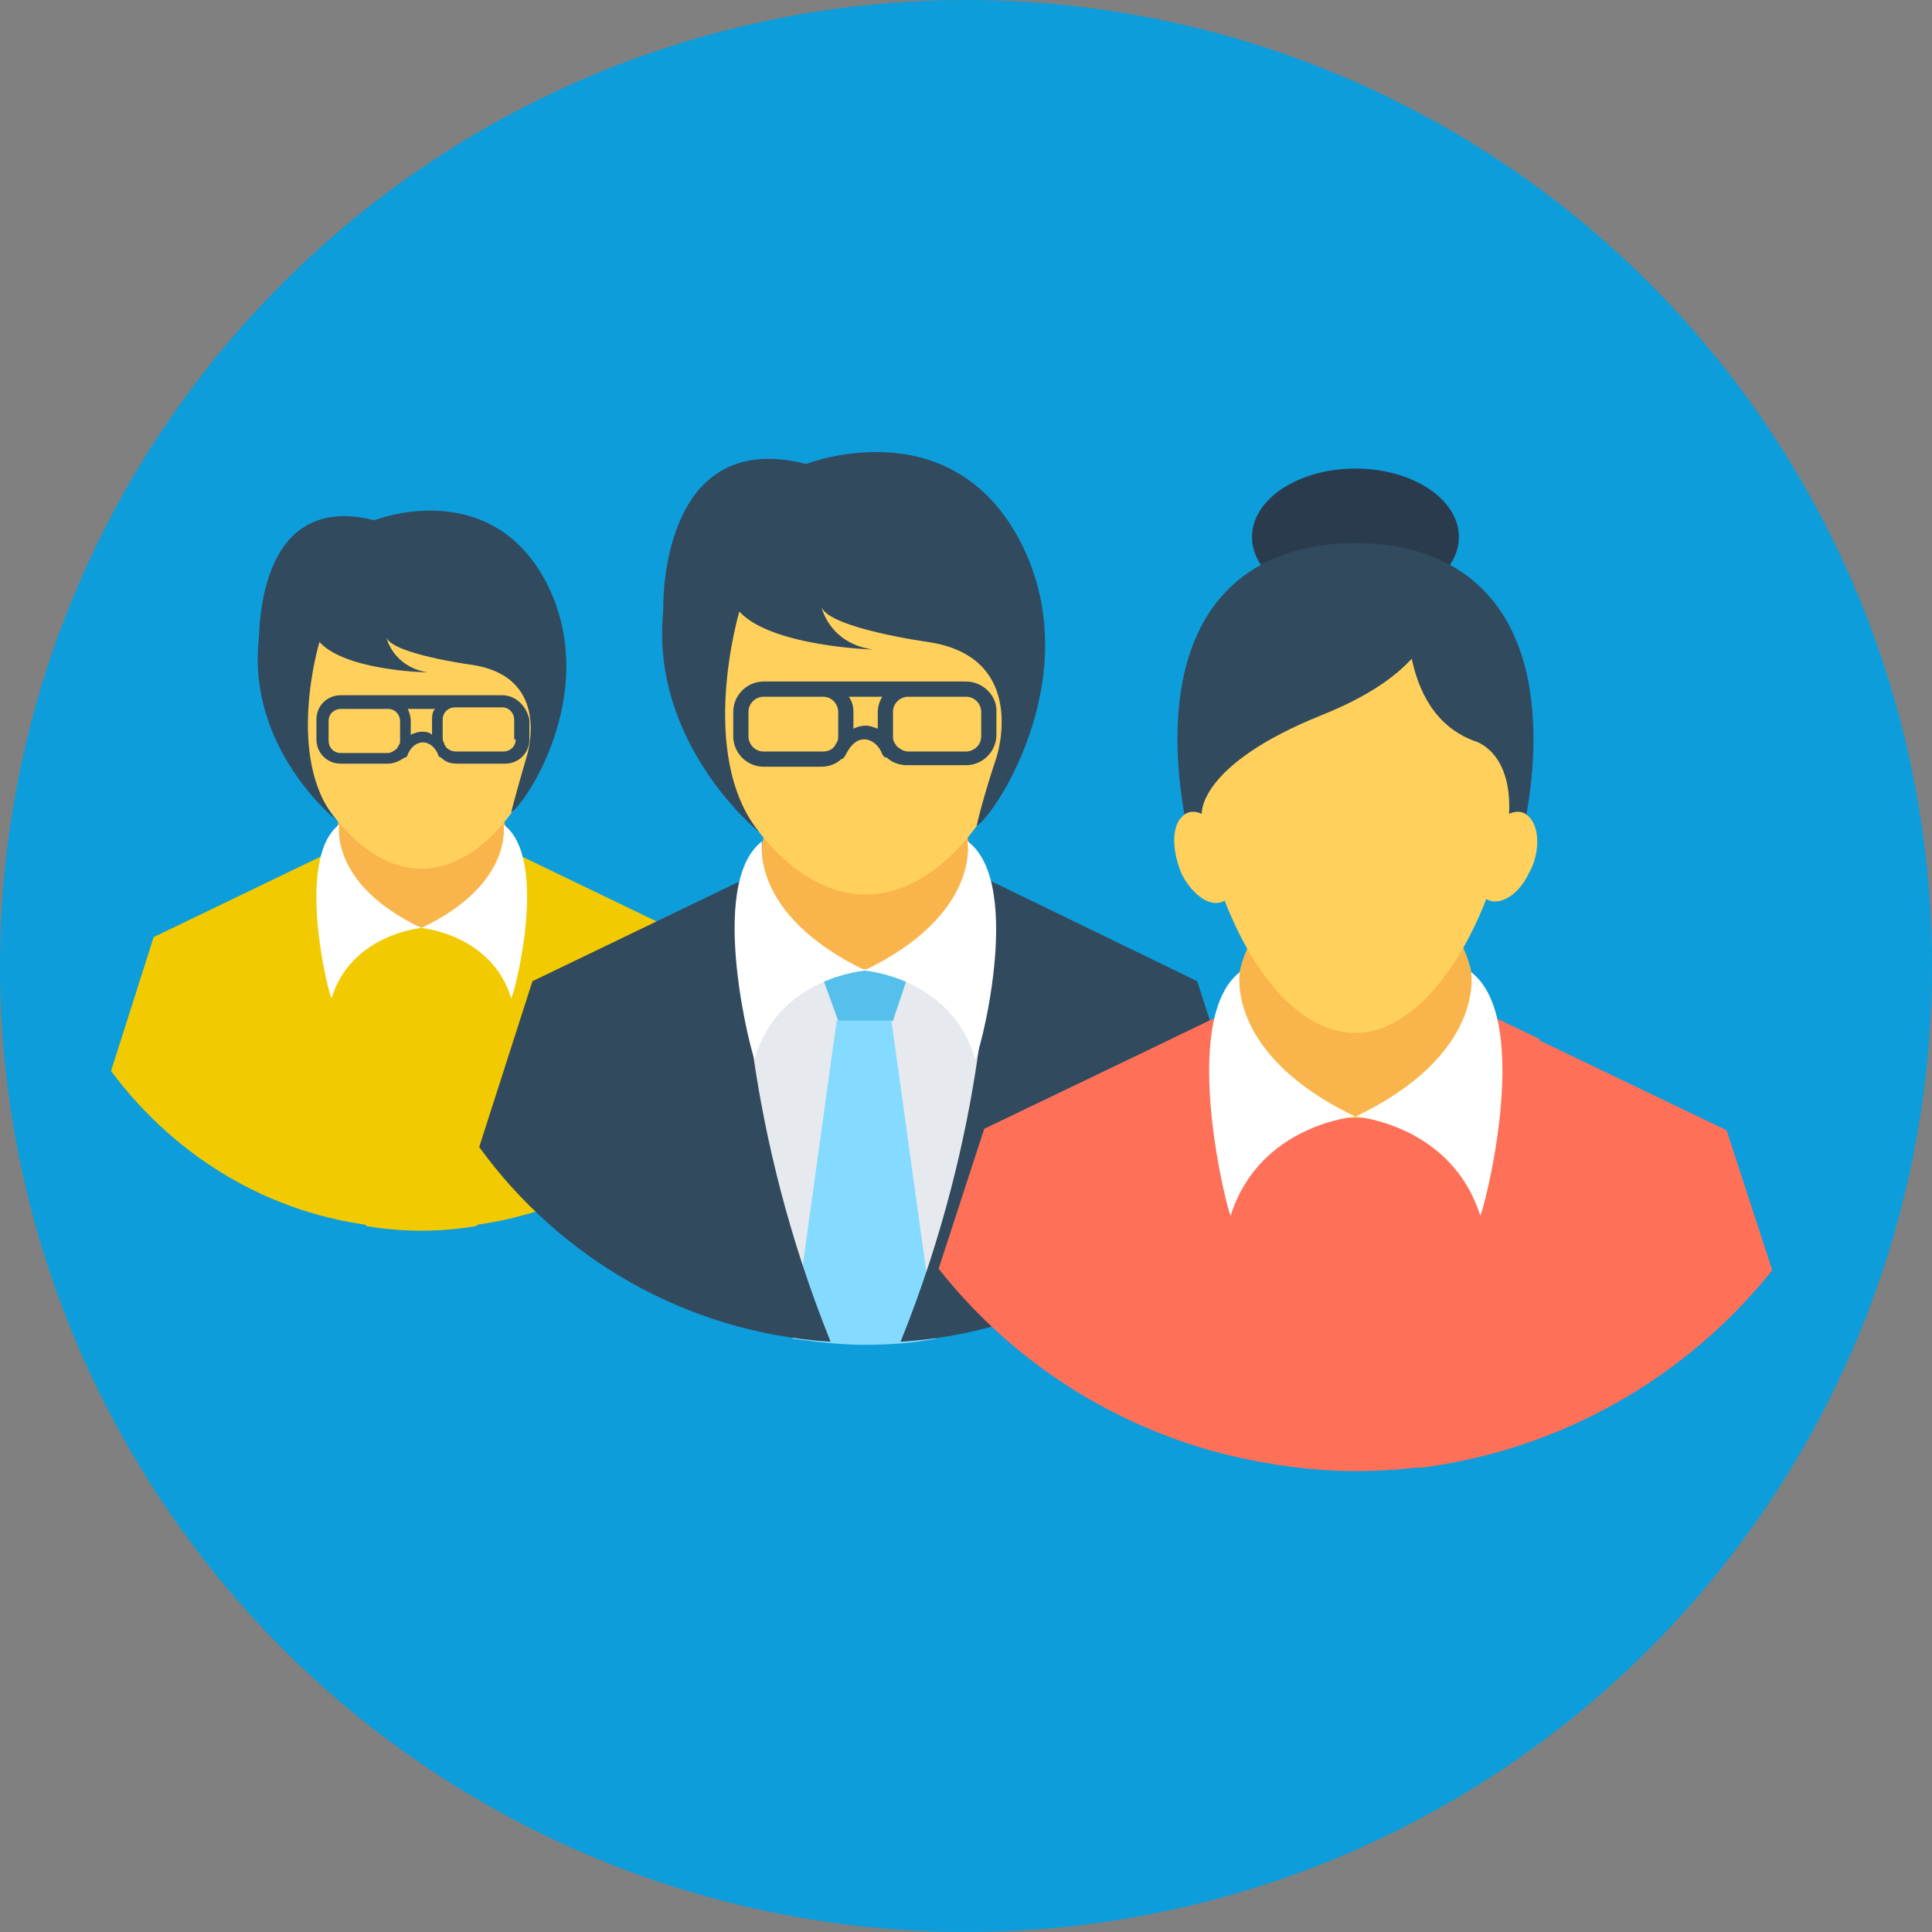
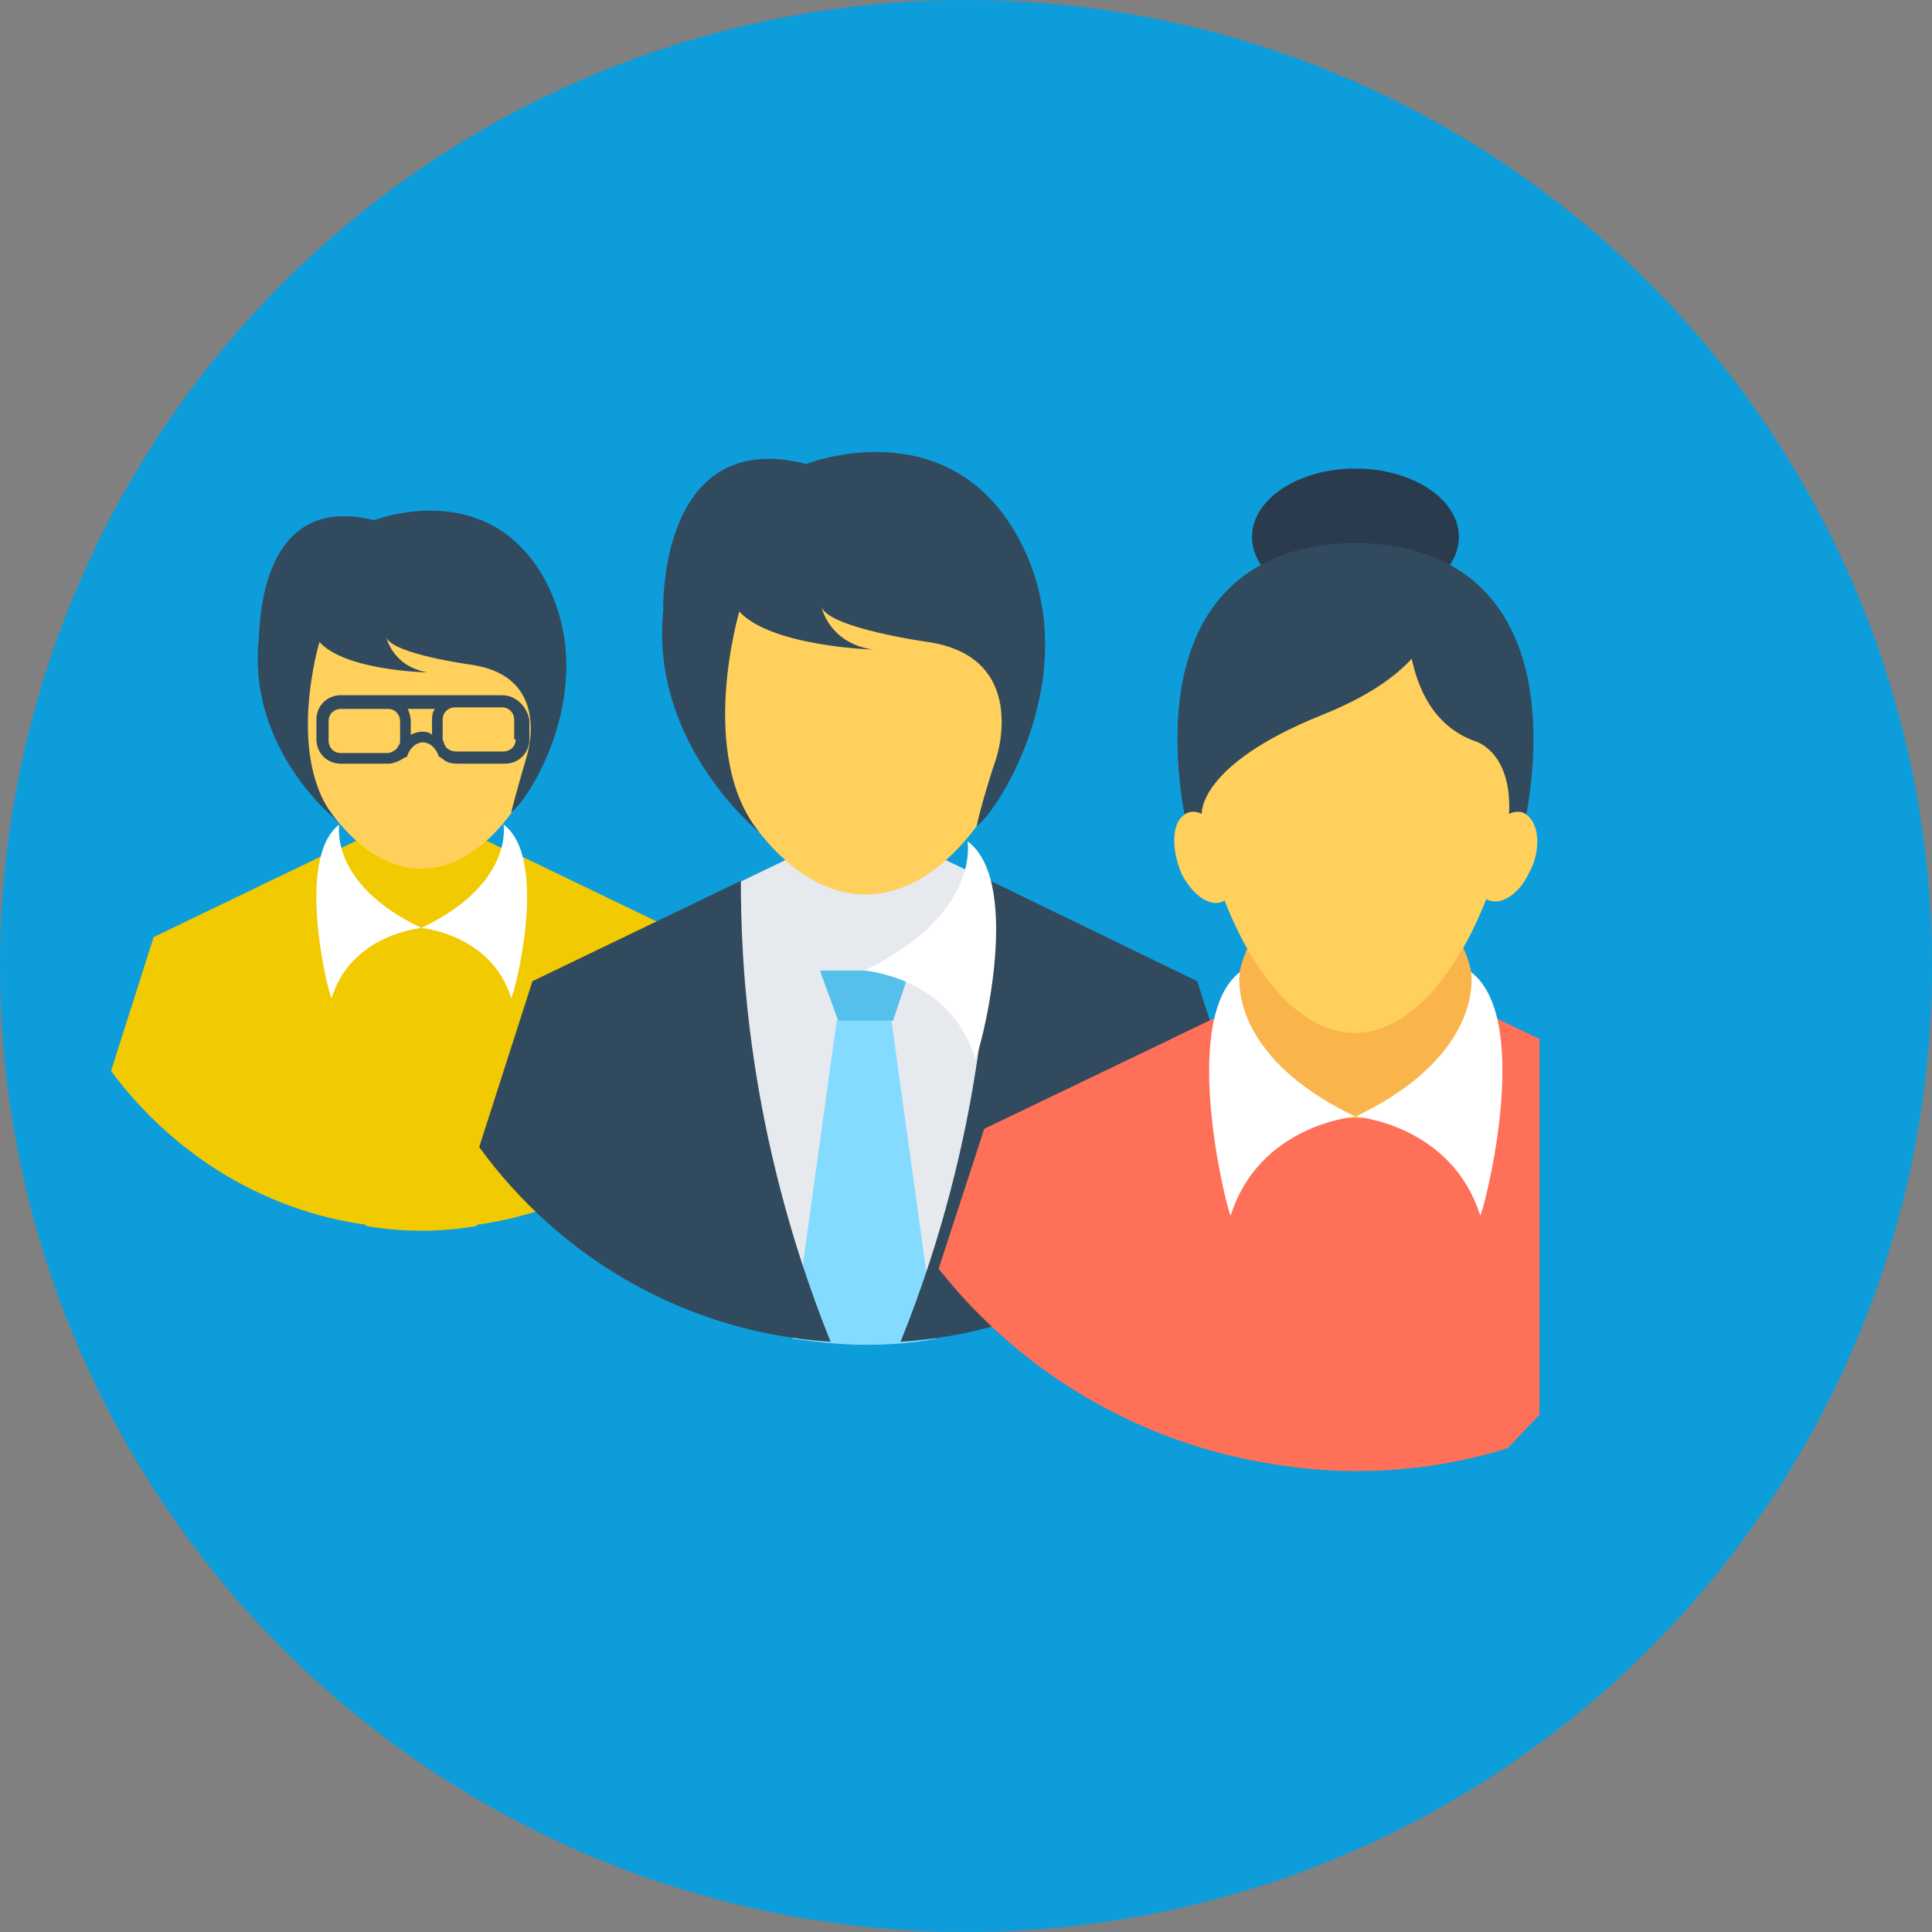
<svg xmlns="http://www.w3.org/2000/svg" height="800px" width="800px" version="1.1" id="Layer_1" viewBox="0 0 508 508" xml:space="preserve" fill="#000000">
  <rect x="0" y="0" width="508" height="508" fill="#808080" stroke="none" />
  <g id="SVGRepo_bgCarrier" stroke-width="0" />
  <g id="SVGRepo_tracerCarrier" stroke-linecap="round" stroke-linejoin="round" />
  <g id="SVGRepo_iconCarrier">
    <circle style="fill:#0d9dda;" cx="254" cy="254" r="254" />
    <path style="fill:#f2ca02;" d="M110.8,212.8L110.8,212.8L110.8,212.8L110.8,212.8L76,229.6v71.2l20.4,21.6c4.8,0.8,9.6,1.2,14.4,1.2 s9.6-0.4,14.4-1.2l20.4-21.6v-71.2L110.8,212.8L110.8,212.8z" />
-     <ellipse style="fill:#F9B54C;" cx="110.8" cy="221.2" rx="22.4" ry="22.8" />
    <g>
      <path style="fill:#f2ca02;" d="M192.4,281.6l-11.2-35.2l-44-21.2c0,15.2-1.2,52.8-19.2,97.6C148.8,320.8,175.2,304.8,192.4,281.6z" />
      <path style="fill:#f2ca02;" d="M103.6,322.8c-18-44.8-19.2-82.4-19.2-97.6l-44,21.2l-11.2,35.2C46.4,304.8,72.8,320.8,103.6,322.8z " />
    </g>
    <g>
      <path style="fill:#FFFFFF;" d="M132.4,216.8c0,0,2.8,15.6-21.6,27.2c0,0,18.4,1.6,23.6,18.4C134.8,263.2,144.8,226,132.4,216.8z" />
      <path style="fill:#FFFFFF;" d="M89.2,216.8c0,0-2.8,15.6,21.6,27.2c0,0-18.4,1.6-23.6,18.4C86.8,263.2,77.2,226,89.2,216.8z" />
    </g>
    <path style="fill:#FFD05B;" d="M147.2,175.2c0,24-16.4,53.2-36.4,53.2s-36.4-29.2-36.4-53.2S90.8,142,110.8,142 S147.2,151.2,147.2,175.2z" />
    <g>
      <path style="fill:#324A5E;" d="M98.4,136.8c0,0,29.2-11.6,44.4,14.8c16,28.4-4,59.2-8.4,62c0,0,1.2-4.8,4-14.4 c0,0,7.2-21.2-14.4-24.4c0,0-20.8-2.8-22.4-7.2c0,0,1.6,7.6,10.8,9.2c0,0-21.6-0.4-28.4-8c0,0-9.2,30.4,4.4,46.8 c0,0-23.2-18.4-20.4-47.2C68.4,168,66.8,128.8,98.4,136.8z" />
      <path style="fill:#324A5E;" d="M132,182.8h-11.2h-1.2H102h-0.4h-12c-3.6,0-6.4,2.8-6.4,6.4v5.2c0,3.6,2.8,6.4,6.4,6.4H102 c1.6,0,3.2-0.8,4.4-1.6c0.4,0,0.8-0.4,0.8-0.8c0.8-2,2.4-3.2,4-3.2s3.2,1.2,4,3.2c0,0.4,0.4,0.8,0.8,0.8c1.2,1.2,2.4,1.6,4.4,1.6 h12.4c3.6,0,6.4-2.8,6.4-6.4v-5.2C138.4,185.6,135.6,182.8,132,182.8z M89.6,198c-2,0-3.2-1.6-3.2-3.2v-5.2c0-2,1.6-3.2,3.2-3.2h12 h0.4c2,0,3.2,1.6,3.2,3.2v5.2c0,0.4,0,0.8-0.4,1.2c0,0.4-0.4,0.4-0.4,0.8c-0.4,0.4-1.6,1.2-2.4,1.2H89.6z M110.8,192.4 c-0.8,0-2,0.4-2.8,0.8v-3.6c0-1.2-0.4-2.4-0.8-3.2h7.2c-0.8,0.8-0.8,2-0.8,3.2v3.6C112.8,192.4,111.6,192.4,110.8,192.4z M135.6,194.4c0,2-1.6,3.2-3.2,3.2H120c-1.2,0-2-0.4-2.8-1.2c0-0.4-0.4-0.4-0.4-0.8c0-0.4-0.4-0.8-0.4-1.2v-5.2 c0-2,1.6-3.2,3.2-3.2h1.2H132c2,0,3.2,1.6,3.2,3.2v5.2H135.6z" />
    </g>
    <path style="fill:#E6E9EE;" d="M227.6,216L227.6,216L227.6,216L227.6,216l-43.2,20.8v88.4l25.2,26.8c6,0.8,12,1.2,18,1.2 s12-0.4,18-1.2l25.2-26.8v-88.4L227.6,216L227.6,216z" />
-     <ellipse style="fill:#F9B54C;" cx="227.6" cy="226.8" rx="27.6" ry="28" />
    <polygon style="fill:#54C0EB;" points="239.2,255.2 215.6,255.2 220.4,268.4 234.8,268.4 " />
    <path style="fill:#84DBFF;" d="M208.4,352c6,0.8,12.4,1.6,18.8,1.6c6.4,0,12.8-0.4,18.8-1.6l-11.6-83.6H220L208.4,352z" />
    <g>
      <path style="fill:#324A5E;" d="M328.8,301.6l-14-43.6l-54.4-26.4c0,18.8-1.2,65.6-23.6,121.2C274.4,350.4,307.6,330.8,328.8,301.6z " />
      <path style="fill:#324A5E;" d="M218.4,352.8c-22.4-55.6-23.6-102.4-23.6-121.2L140,258l-14,43.6 C147.2,330.8,180.4,350.4,218.4,352.8z" />
    </g>
    <g>
      <path style="fill:#FFFFFF;" d="M254.4,221.2c0,0,3.6,19.2-27.2,34c0,0,22.8,1.6,29.2,23.2C257.2,278.8,269.6,232.4,254.4,221.2z" />
-       <path style="fill:#FFFFFF;" d="M200.4,221.2c0,0-3.6,19.2,27.2,34c0,0-22.8,1.6-29.2,23.2C198,278.8,185.6,232.4,200.4,221.2z" />
    </g>
    <path style="fill:#FFD05B;" d="M272.8,169.2c0,29.6-20.4,66-45.2,66s-45.2-36.4-45.2-66s20.4-41.2,45.2-41.2 S272.8,139.6,272.8,169.2z" />
    <g>
      <path style="fill:#324A5E;" d="M212,122c0,0,36.4-14.4,55.2,18.4c20,35.2-5.2,73.6-10.4,76.8c0,0,1.2-6,5.2-18 c0,0,8.8-26.4-18-30.4c0,0-26-3.6-28-9.2c0,0,2,9.6,13.6,11.2c0,0-26.8-0.8-35.2-10c0,0-11.2,37.6,5.2,58c0,0-28.8-23.2-25.2-58.4 C174.4,160.8,172.8,112,212,122z" />
-       <path style="fill:#324A5E;" d="M254,179.2h-14h-1.2h-22.4h-0.8h-14.8c-4.4,0-8,3.6-8,8v6.4c0,4.4,3.6,8,8,8H216c2,0,4-0.8,5.2-2 c0.4,0,0.8-0.4,1.2-1.2c1.2-2.4,2.8-4,4.8-4s4,1.6,4.8,4c0.4,0.4,0.4,0.8,1.2,0.8c1.2,1.2,3.2,2,5.2,2H254c4.4,0,8-3.6,8-8v-6.4 C262,182.8,258.4,179.2,254,179.2z M200.8,197.6c-2.4,0-4-2-4-4v-6.4c0-2.4,2-4,4-4h14.8h0.8c2.4,0,4,2,4,4v6.4 c0,0.4,0,1.2-0.4,1.6c0,0.4-0.4,0.4-0.4,0.8c-0.8,1.2-2,1.6-3.2,1.6L200.8,197.6L200.8,197.6z M227.6,190.8c-1.2,0-2.4,0.4-3.2,0.8 v-4.4c0-1.6-0.4-2.8-1.2-4h8.8c-0.8,1.2-1.2,2.8-1.2,4v4.4C229.6,191.2,228.8,190.8,227.6,190.8z M258,193.6c0,2.4-2,4-4,4h-15.2 c-1.2,0-2.4-0.8-3.2-1.6c0-0.4-0.4-0.4-0.4-0.8c-0.4-0.4-0.4-1.2-0.4-1.6v-6.4c0-2.4,2-4,4-4h1.2h14c2.4,0,4,2,4,4V193.6z" />
    </g>
    <ellipse style="fill:#2B3B4E;" cx="356.4" cy="141.2" rx="27.2" ry="18" />
-     <path style="fill:#324A5E;" d="M398.8,225.6c2.8-10.4,4.4-21.2,4.4-31.2c0-37.2-20.8-51.6-46.8-51.6s-46.8,14.4-46.8,51.6 c0,10,1.6,20.8,4.4,31.2L398.8,225.6L398.8,225.6z" />
+     <path style="fill:#324A5E;" d="M398.8,225.6c2.8-10.4,4.4-21.2,4.4-31.2c0-37.2-20.8-51.6-46.8-51.6s-46.8,14.4-46.8,51.6 c0,10,1.6,20.8,4.4,31.2L398.8,225.6z" />
    <path style="fill:#FF7058;" d="M356.4,250L356.4,250L356.4,250L356.4,250L308,273.2V372l8.4,8.8c12.8,3.6,26,6,40,6s27.2-2,40-6 l8.4-8.8v-98.8L356.4,250L356.4,250z" />
    <ellipse style="fill:#F9B54C;" cx="356.4" cy="262.4" rx="31.2" ry="31.6" />
    <g>
-       <path style="fill:#FF7058;" d="M466,334l-12-36.8L393.2,268c0,19.2-1.2,63.6-20,118C410.8,381.2,443.6,362,466,334z" />
      <path style="fill:#FF7058;" d="M339.6,385.6c-18.8-54.4-20-99.2-20-118l-60.8,29.2l-12,36.8C269.2,362,302.4,381.2,339.6,385.6z" />
    </g>
    <g>
      <path style="fill:#FFFFFF;" d="M386.8,255.6c0,0,4,21.6-30.4,38c0,0,25.2,2,32.8,26C389.6,320.4,403.6,268.4,386.8,255.6z" />
      <path style="fill:#FFFFFF;" d="M326,255.6c0,0-4,21.6,30.4,38c0,0-25.2,2-32.8,26C323.2,320.4,309.6,268.4,326,255.6z" />
    </g>
    <path style="fill:#FFD05B;" d="M401.6,214.4c-1.2-1.2-3.2-1.2-4.8-0.4l0,0c0.8-16.8-9.2-19.2-9.2-19.2c-10.8-4-14.8-14-16.4-21.6 c-4.4,4.8-11.6,10-23.6,14.8c-32.8,13.2-31.6,26-31.6,26l0,0l0,0l0,0c-1.6-0.8-3.6-0.8-4.8,0.4c-3.2,2.4-3.2,9.2-0.4,15.6 c3.2,6,8,8.8,11.2,6.8c7.6,19.6,20,34.8,34.4,34.8c14,0,26.8-15.6,34.4-35.2c3.2,2,8.4-0.8,11.2-6.8 C405.2,224,404.8,216.8,401.6,214.4z" />
  </g>
</svg>